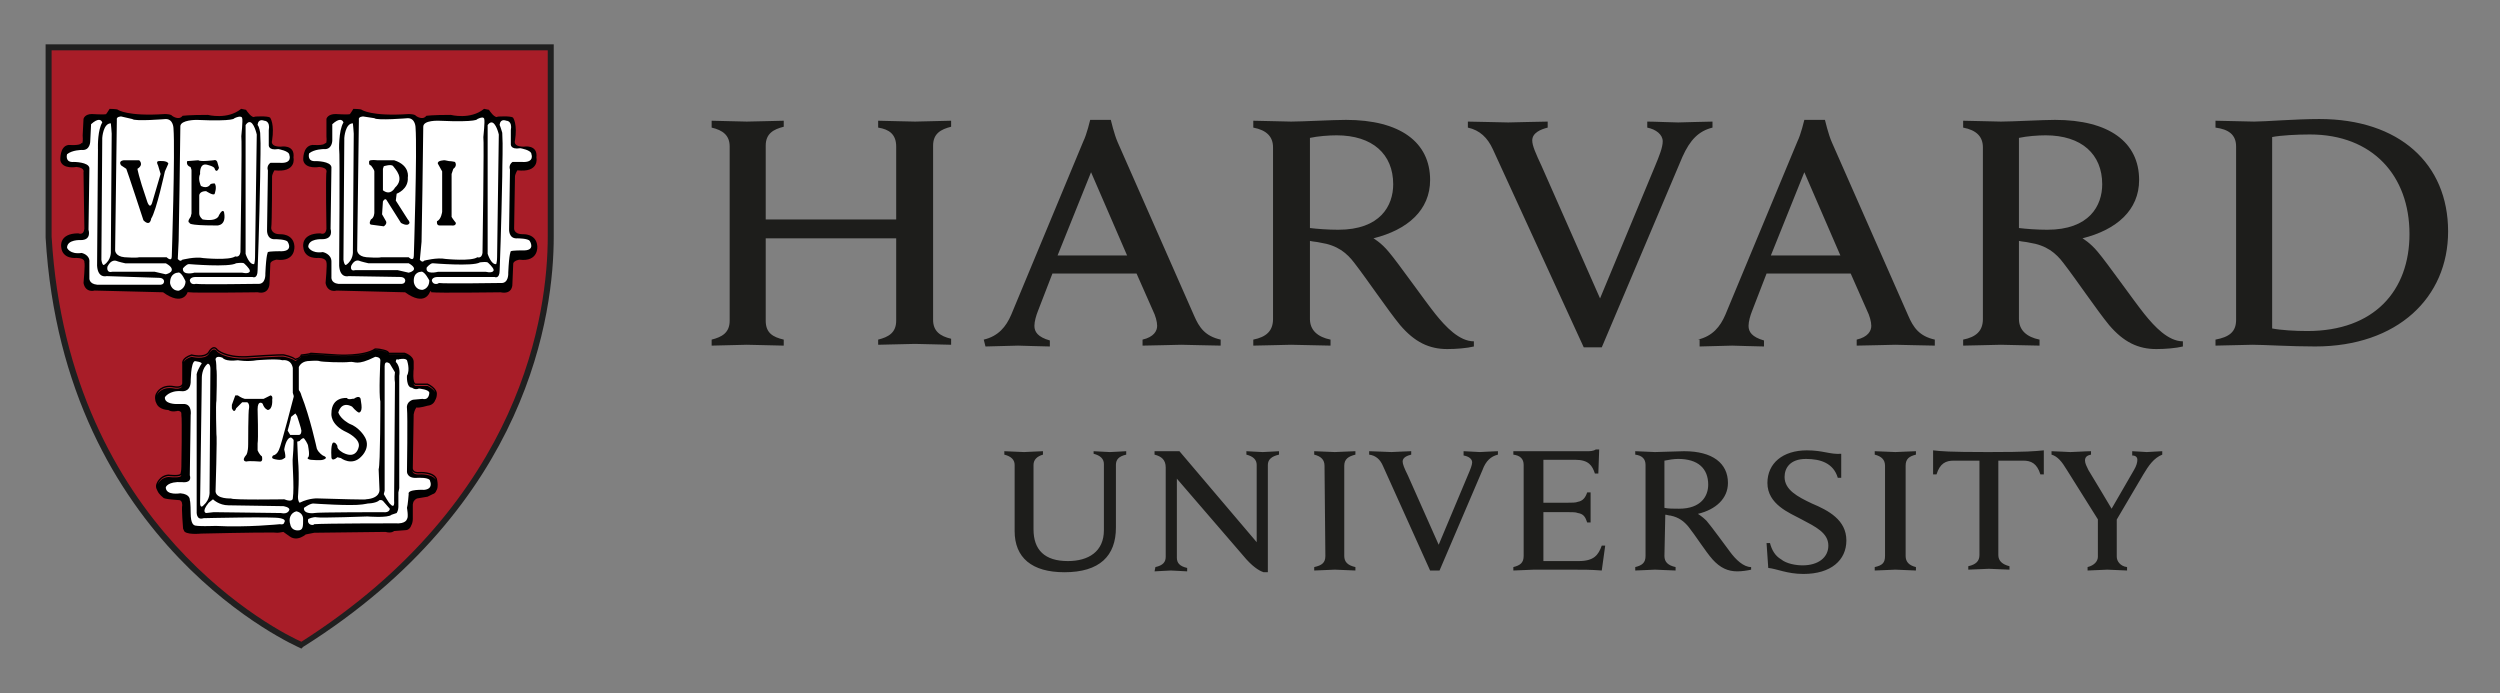
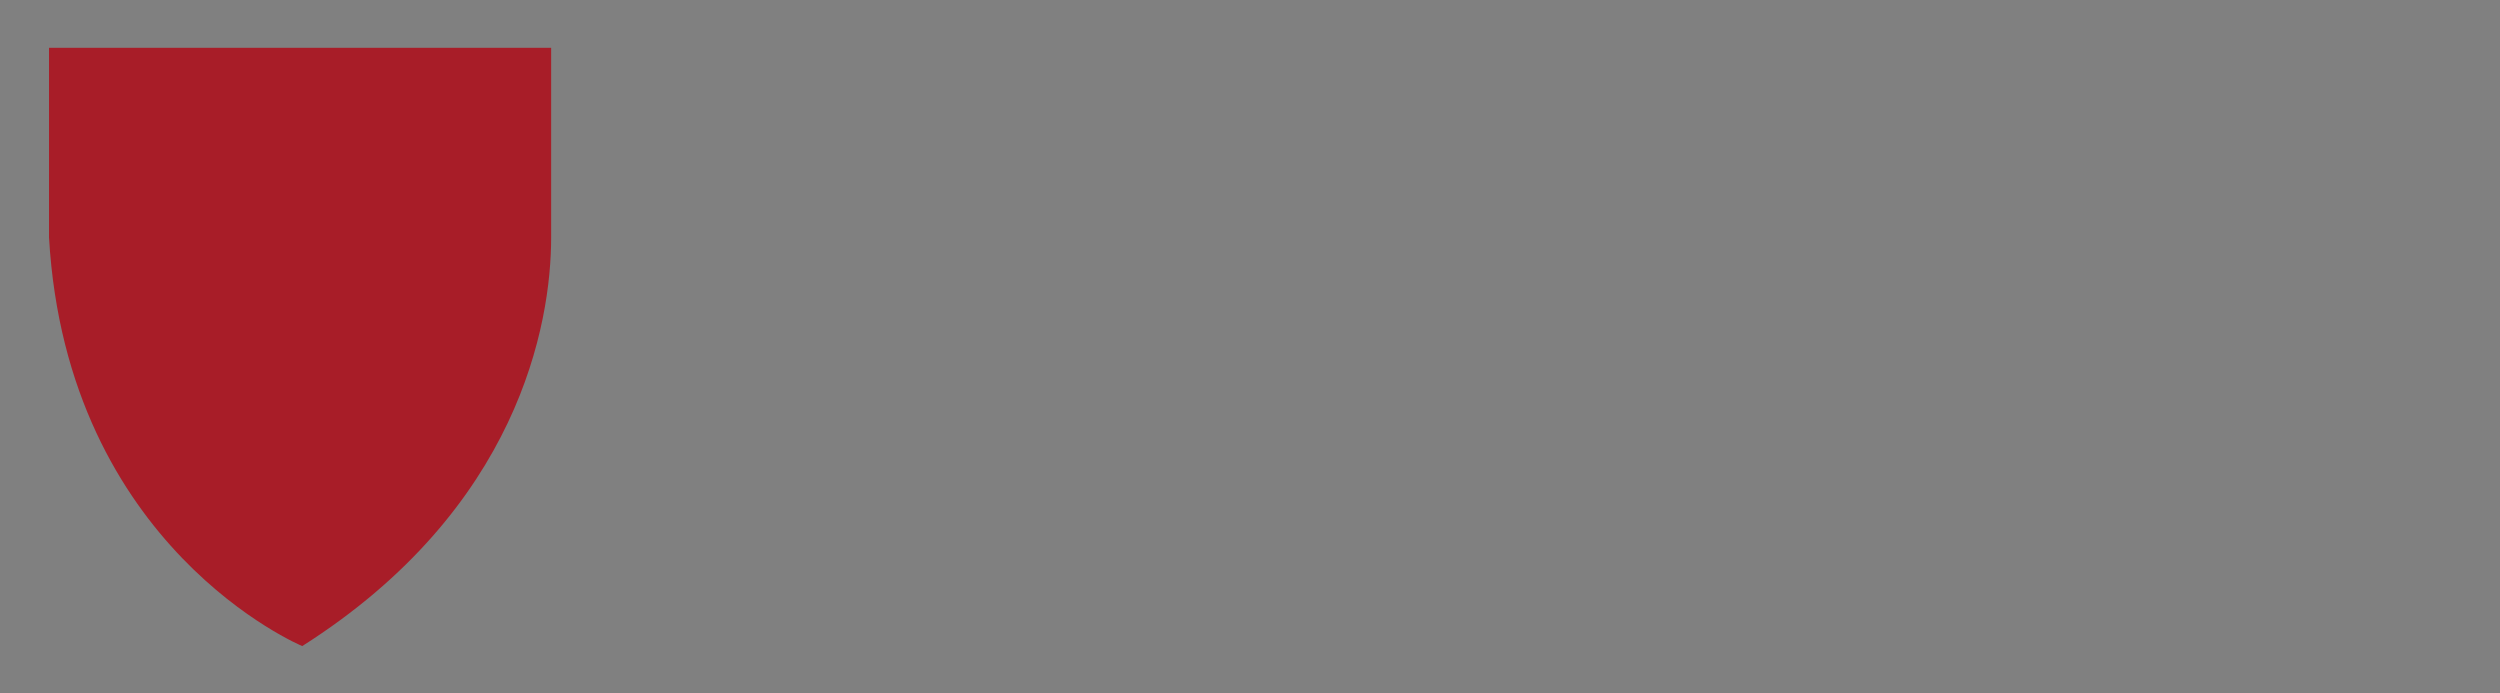
<svg xmlns="http://www.w3.org/2000/svg" width="285" height="79" viewBox="0 0 285 79" fill="none">
  <rect x="0" y="0" width="285" height="79" fill="#808080" stroke="none" />
  <path d="M5.589 5.449H62.832V27.075C62.832 36.958 59.114 57.996 34.455 73.653C34.455 73.653 7.643 62.498 5.588 27.075L5.589 5.449Z" fill="#A81D28" />
-   <path d="M24.413 39.568C24.269 39.562 24.144 39.634 24.044 39.721C23.848 39.891 23.731 40.125 23.725 40.138C23.506 40.443 23.047 40.52 22.63 40.508C22.212 40.496 21.854 40.401 21.854 40.401L21.831 40.395L21.808 40.403C21.208 40.603 20.941 40.858 20.831 41.078C20.776 41.188 20.762 41.287 20.762 41.359C20.762 41.415 20.77 41.44 20.774 41.456V43.698C20.752 43.822 20.695 43.897 20.615 43.95C20.535 44.004 20.427 44.033 20.319 44.044C20.103 44.067 19.893 44.021 19.893 44.021H19.891C19.139 43.871 18.623 44.047 18.301 44.266C17.984 44.481 17.858 44.731 17.854 44.74C17.532 45.175 17.745 45.787 17.745 45.787V45.791C17.765 45.846 17.79 45.899 17.817 45.947C17.818 45.949 17.821 45.959 17.821 45.959C18.115 46.742 19.191 46.741 19.191 46.741C19.583 47.034 20.267 46.838 20.267 46.838C20.468 46.838 20.585 46.922 20.657 47.027C20.693 47.172 20.676 47.316 20.676 47.316L20.674 47.333L20.678 47.348C20.685 47.374 20.698 47.51 20.705 47.696C20.712 47.882 20.714 48.127 20.716 48.411C20.721 48.979 20.719 49.701 20.713 50.41C20.701 51.828 20.676 53.198 20.676 53.198C20.676 53.677 20.583 53.957 20.583 53.957L20.579 53.969V53.982C20.579 54.006 20.571 54.018 20.544 54.039C20.518 54.06 20.471 54.084 20.409 54.1C20.284 54.134 20.105 54.146 19.925 54.146C19.566 54.146 19.201 54.099 19.201 54.099L19.191 54.097L19.182 54.099C18.163 54.2 17.847 55.115 17.844 55.125V55.127C17.763 55.317 17.77 55.509 17.825 55.683C17.852 55.77 17.892 55.853 17.938 55.931C18.119 56.376 18.605 56.722 18.605 56.722C18.605 56.918 20.464 57.015 20.464 57.015C20.577 57.043 20.654 57.122 20.711 57.218C20.716 57.235 20.723 57.252 20.728 57.269C20.774 57.441 20.774 57.602 20.774 57.602C20.76 57.654 20.755 57.712 20.751 57.797C20.747 57.892 20.745 58.009 20.747 58.141C20.752 58.404 20.767 58.726 20.785 59.039C20.822 59.664 20.871 60.251 20.871 60.251L20.873 60.254V60.258C20.884 60.321 20.914 60.374 20.952 60.422C20.952 60.423 20.953 60.44 20.953 60.44C21.051 61.027 22.911 60.831 22.911 60.831C22.911 60.831 29.427 60.681 31.188 60.709C31.439 60.713 31.594 60.722 31.618 60.734C31.814 60.734 32.304 60.637 32.304 60.637L32.988 61.126C33.264 61.34 33.549 61.401 33.81 61.384C33.862 61.381 33.915 61.374 33.965 61.365C34.467 61.274 34.848 60.929 34.848 60.929L35.826 60.734C36.022 60.734 43.949 60.637 43.949 60.637C44.634 60.832 44.927 60.537 44.927 60.537L46.198 60.44C46.247 60.44 46.293 60.436 46.336 60.428C46.647 60.371 46.807 60.123 46.89 59.88C46.915 59.832 46.941 59.784 46.959 59.735C47.063 59.449 47.06 59.169 47.06 59.169V57.514C47.077 57.383 47.107 57.281 47.141 57.189C47.319 56.874 47.569 56.82 47.569 56.82L48.742 56.623L49.331 56.331C49.556 56.274 49.675 56.116 49.743 55.926C49.761 55.898 49.779 55.873 49.793 55.843C49.874 55.671 49.898 55.47 49.898 55.28C49.898 54.898 49.797 54.548 49.797 54.548L49.795 54.54L49.793 54.532C49.579 54.104 49.085 53.929 48.658 53.854C48.231 53.778 47.855 53.804 47.855 53.804H47.853C47.382 53.851 47.205 53.716 47.123 53.584C47.042 53.452 47.06 53.309 47.06 53.309V53.303L47.16 47.239C47.198 47.012 47.264 46.831 47.33 46.683C47.406 46.536 47.471 46.448 47.471 46.448C47.765 46.545 48.742 46.251 48.742 46.251C49.304 46.194 49.539 45.85 49.64 45.565C49.649 45.548 49.663 45.532 49.671 45.515C49.8 45.244 49.799 44.995 49.799 44.987C49.851 44.604 49.584 44.287 49.319 44.072C49.053 43.856 48.775 43.732 48.775 43.732L48.759 43.724H47.385C47.347 43.716 47.316 43.696 47.284 43.653C47.251 43.61 47.219 43.545 47.196 43.466C47.149 43.308 47.127 43.095 47.121 42.885C47.109 42.465 47.158 42.054 47.158 42.054L47.16 42.048V41.261C47.16 40.88 46.888 40.613 46.632 40.447C46.377 40.281 46.124 40.206 46.124 40.206L46.112 40.202H44.367C44.328 40.137 44.284 40.073 44.218 40.03C44.132 39.974 44.031 39.932 43.935 39.9C43.744 39.836 43.567 39.812 43.567 39.812C43.248 39.712 42.773 39.713 42.773 39.713H42.749L42.728 39.726C42.118 40.148 41.05 40.325 40.138 40.386C39.226 40.447 38.473 40.399 38.473 40.399L35.404 40.2L35.377 40.225C35.386 40.217 35.367 40.232 35.335 40.242C35.303 40.253 35.258 40.266 35.207 40.277C35.105 40.299 34.975 40.32 34.848 40.338C34.593 40.374 34.349 40.399 34.349 40.399L34.299 40.403L34.282 40.453C34.198 40.706 33.942 40.793 33.942 40.793L33.672 40.885C33.494 40.733 33.215 40.617 32.95 40.537C32.671 40.452 32.439 40.405 32.428 40.403C32.426 40.402 32.424 40.4 32.422 40.399C32.413 40.395 32.404 40.393 32.396 40.391C32.38 40.388 32.364 40.386 32.344 40.383C32.304 40.38 32.253 40.379 32.189 40.378C32.063 40.377 31.89 40.38 31.685 40.388C31.275 40.401 30.74 40.428 30.207 40.458C29.144 40.519 28.094 40.594 28.092 40.594C26.879 40.642 26.059 40.448 25.544 40.244C25.029 40.041 24.826 39.835 24.826 39.835C24.696 39.659 24.554 39.574 24.413 39.568ZM24.407 39.728C24.493 39.732 24.592 39.78 24.705 39.939L24.707 39.943L24.711 39.948C24.711 39.948 24.948 40.181 25.485 40.394C26.022 40.606 26.864 40.804 28.098 40.755H28.103C28.103 40.755 29.154 40.68 30.217 40.619C30.749 40.589 31.284 40.562 31.691 40.548C31.894 40.542 32.067 40.538 32.19 40.539C32.251 40.539 32.298 40.541 32.331 40.544C32.344 40.545 32.353 40.547 32.36 40.548L32.363 40.552L32.386 40.558C32.386 40.558 32.629 40.605 32.906 40.69C33.183 40.774 33.498 40.903 33.619 41.024L33.654 41.059L33.994 40.946C33.994 40.946 34.203 40.824 34.343 40.611C34.234 40.876 33.967 40.967 33.967 40.967L33.675 41.164C33.381 40.87 32.402 40.675 32.402 40.675C32.304 40.577 28.096 40.87 28.096 40.87C25.649 40.967 24.768 40.088 24.768 40.088C24.279 39.403 23.79 40.38 23.79 40.38C23.301 41.065 21.833 40.675 21.833 40.675C21.291 40.855 21.049 41.076 20.936 41.263C20.944 41.229 20.956 41.192 20.977 41.151C21.061 40.981 21.29 40.752 21.85 40.562C21.881 40.57 22.209 40.657 22.628 40.669C23.067 40.681 23.586 40.611 23.857 40.231L23.861 40.227L23.864 40.222C23.864 40.222 23.983 39.985 24.149 39.841C24.232 39.769 24.321 39.725 24.407 39.728ZM42.797 39.876C42.831 39.876 43.275 39.882 43.532 39.967L43.54 39.969L43.546 39.971C43.546 39.971 43.713 39.995 43.888 40.053C43.976 40.083 44.065 40.119 44.134 40.164C44.146 40.171 44.151 40.18 44.161 40.187C43.926 40.042 43.557 39.988 43.557 39.988C43.264 39.89 42.774 39.891 42.774 39.891C41.502 40.772 38.468 40.577 38.468 40.577L35.435 40.38C35.338 40.477 34.392 40.573 34.37 40.575C34.374 40.568 34.38 40.563 34.384 40.556C34.398 40.555 34.622 40.533 34.873 40.497C35.002 40.478 35.135 40.457 35.244 40.434C35.298 40.422 35.346 40.409 35.387 40.395C35.41 40.388 35.427 40.375 35.446 40.365L38.464 40.558C38.464 40.558 39.228 40.608 40.152 40.547C41.064 40.486 42.132 40.322 42.797 39.876ZM44.329 40.363H46.088C46.093 40.365 46.233 40.419 46.395 40.502C46.231 40.421 46.101 40.38 46.101 40.38H44.339C44.337 40.374 44.332 40.369 44.329 40.363ZM46.428 40.52C46.47 40.542 46.504 40.554 46.548 40.583C46.56 40.591 46.571 40.601 46.583 40.609C46.53 40.575 46.478 40.546 46.428 40.52ZM47.125 43.694C47.136 43.713 47.145 43.733 47.158 43.75C47.208 43.816 47.276 43.867 47.359 43.883L47.366 43.885H48.723C48.735 43.89 48.978 44.003 49.22 44.199C49.389 44.336 49.539 44.508 49.606 44.697C49.431 44.416 49.108 44.2 48.91 44.088C48.811 44.031 48.742 44.002 48.742 44.002H47.374C47.254 43.978 47.176 43.858 47.125 43.694ZM20.807 43.992C20.561 44.458 19.876 44.294 19.876 44.294C18.408 44.001 17.919 44.98 17.919 44.98C17.906 44.998 17.898 45.017 17.887 45.036C17.909 44.964 17.939 44.894 17.986 44.831L17.994 44.82C17.994 44.82 18.105 44.594 18.395 44.397C18.684 44.2 19.147 44.035 19.861 44.177C19.861 44.177 20.09 44.228 20.339 44.202C20.463 44.189 20.596 44.158 20.707 44.084C20.744 44.059 20.776 44.027 20.807 43.992ZM47 53.68C47.118 53.86 47.376 54.013 47.869 53.965C47.869 53.965 48.229 53.941 48.634 54.012C49.038 54.084 49.471 54.25 49.649 54.603C49.649 54.605 49.66 54.654 49.664 54.67C49.205 53.992 47.864 54.079 47.864 54.079C47.224 54.143 47.047 53.875 47 53.68ZM20.669 54.141C20.668 54.145 20.66 54.177 20.66 54.177C20.66 54.226 20.637 54.267 20.597 54.299C20.556 54.331 20.499 54.355 20.43 54.374C20.017 54.484 19.192 54.374 19.192 54.374C18.483 54.444 18.136 54.922 17.997 55.182C17.997 55.182 18.27 54.354 19.2 54.259C19.216 54.261 19.562 54.307 19.928 54.307C20.115 54.307 20.301 54.295 20.451 54.255C20.527 54.235 20.594 54.208 20.648 54.165C20.657 54.158 20.662 54.148 20.669 54.141ZM27.486 12.406L27.458 12.431C25.931 13.672 23.712 13.1 23.712 13.1L23.702 13.098H23.693C21.538 13.098 20.843 13.196 20.843 13.196L20.813 13.201L20.794 13.224C20.571 13.492 20.298 13.488 20.058 13.419C19.823 13.352 19.646 13.221 19.637 13.215C19.593 13.15 19.523 13.114 19.446 13.087C19.359 13.056 19.26 13.038 19.165 13.026C18.975 13 18.8 12.999 18.8 12.999H18.796L18.794 13.001C16.647 13.147 15.308 13.024 14.509 12.867C14.11 12.788 13.847 12.7 13.684 12.634C13.521 12.567 13.464 12.525 13.464 12.525L13.474 12.535C13.443 12.504 13.413 12.492 13.376 12.481C13.34 12.47 13.298 12.462 13.252 12.454C13.16 12.44 13.052 12.432 12.946 12.426C12.735 12.413 12.537 12.412 12.537 12.412H12.488L12.465 12.456C12.38 12.626 12.116 12.983 12.096 13.01C12.084 13.014 12.057 13.022 12.01 13.028C11.955 13.034 11.883 13.039 11.801 13.041C11.639 13.046 11.438 13.043 11.243 13.037C10.854 13.025 10.489 13.001 10.489 13.001L10.485 12.999H10.483C10.075 12.999 9.829 13.131 9.691 13.269C9.554 13.406 9.523 13.553 9.523 13.553L9.521 13.559L9.424 15.43V15.436C9.472 16.017 9.414 16.252 9.374 16.315C9.354 16.347 9.354 16.34 9.353 16.34L9.286 16.296L9.24 16.363C9.215 16.401 9.117 16.453 8.979 16.483C8.84 16.514 8.667 16.529 8.499 16.535C8.162 16.547 7.847 16.524 7.847 16.524L7.84 16.522L7.832 16.524C7.566 16.55 7.367 16.68 7.228 16.854C7.089 17.028 7.005 17.243 6.955 17.453C6.853 17.871 6.88 18.272 6.88 18.272V18.282C6.933 18.548 7.085 18.734 7.274 18.853C7.463 18.973 7.689 19.031 7.905 19.056C8.324 19.105 8.692 19.035 8.713 19.031H8.715C9.236 19.079 9.425 19.24 9.495 19.369C9.564 19.499 9.525 19.612 9.525 19.612L9.521 19.624V19.637C9.521 19.839 9.547 21.448 9.571 23.014C9.595 24.574 9.619 26.074 9.619 26.085C9.596 26.295 9.539 26.426 9.474 26.508C9.408 26.589 9.333 26.624 9.256 26.64C9.102 26.67 8.948 26.609 8.948 26.609L8.933 26.601H8.917C7.823 26.601 7.32 26.983 7.109 27.377C6.9 27.769 6.979 28.157 6.98 28.161C7.033 28.871 7.481 29.199 7.903 29.326C8.326 29.455 8.73 29.403 8.73 29.403L8.721 29.405C9.244 29.405 9.459 29.543 9.55 29.665C9.641 29.786 9.621 29.898 9.621 29.898L9.617 29.923L9.628 29.948C9.625 29.941 9.64 29.998 9.644 30.072C9.647 30.146 9.65 30.245 9.647 30.359C9.643 30.586 9.628 30.873 9.609 31.154C9.573 31.715 9.523 32.252 9.523 32.252V32.262L9.525 32.274C9.627 32.836 9.953 33.067 10.246 33.134C10.517 33.195 10.741 33.132 10.775 33.122H10.779L18.59 33.319C19.705 34.132 20.425 34.155 20.857 33.933C21.269 33.72 21.378 33.34 21.392 33.296L21.527 33.317C21.615 33.332 21.785 33.339 22.036 33.346C22.286 33.353 22.61 33.357 22.984 33.359C23.73 33.364 24.672 33.361 25.602 33.356C26.532 33.35 27.45 33.34 28.148 33.333C28.842 33.325 29.317 33.319 29.363 33.319H29.369C29.69 33.391 29.94 33.374 30.133 33.3C30.33 33.225 30.463 33.09 30.55 32.95C30.722 32.672 30.722 32.365 30.722 32.362V32.358L30.82 30.026C30.859 29.873 31.026 29.761 31.198 29.692C31.365 29.625 31.515 29.604 31.527 29.602C32.613 29.746 33.145 29.363 33.379 28.935C33.612 28.507 33.56 28.05 33.56 28.046V28.044C33.508 27.332 33.086 26.981 32.689 26.827C32.29 26.673 31.909 26.701 31.909 26.701L31.915 26.699C31.396 26.699 31.158 26.519 31.037 26.344C30.918 26.169 30.917 26.001 30.917 26V25.998C30.944 25.828 30.961 25.406 30.974 24.834C30.988 24.255 30.997 23.54 31.003 22.842C31.015 21.448 31.016 20.127 31.016 20.127C31.016 20.006 31.084 19.813 31.156 19.658C31.218 19.523 31.265 19.444 31.28 19.419C31.883 19.481 32.343 19.445 32.666 19.33C33.002 19.209 33.21 19.013 33.329 18.808C33.564 18.402 33.459 17.975 33.457 17.965C33.502 17.598 33.446 17.319 33.317 17.126C33.185 16.928 32.989 16.818 32.794 16.759C32.414 16.645 32.036 16.715 32.012 16.719C31.343 16.719 31.113 16.533 31.032 16.371C30.951 16.208 31.011 16.044 31.011 16.044L31.013 16.036L31.015 16.028C31.163 15.09 31.114 14.443 31.026 14.029C30.938 13.615 30.804 13.425 30.804 13.425L30.797 13.414L30.783 13.404C30.683 13.337 30.539 13.312 30.365 13.293C30.19 13.274 29.988 13.268 29.797 13.268C29.415 13.268 29.071 13.293 29.071 13.293L29.046 13.295L29.029 13.308C28.959 13.361 28.883 13.355 28.779 13.302C28.674 13.25 28.556 13.149 28.45 13.037C28.237 12.812 28.068 12.547 28.068 12.547L28.049 12.519L27.486 12.406ZM55.179 12.406L55.151 12.431C53.624 13.672 51.405 13.1 51.405 13.1L51.395 13.098H51.384C49.326 13.098 48.633 13.196 48.633 13.196L48.603 13.201L48.584 13.224C48.361 13.492 48.088 13.488 47.848 13.419C47.617 13.353 47.443 13.227 47.429 13.217C47.386 13.151 47.314 13.114 47.236 13.087C47.15 13.056 47.05 13.038 46.956 13.026C46.766 13 46.59 12.999 46.59 12.999H46.587L46.585 13.001C44.437 13.147 43.098 13.024 42.3 12.867C41.901 12.788 41.637 12.7 41.474 12.634C41.312 12.567 41.255 12.525 41.255 12.525L41.264 12.535C41.233 12.504 41.201 12.492 41.165 12.481C41.128 12.47 41.088 12.462 41.042 12.454C40.951 12.44 40.84 12.432 40.735 12.426C40.524 12.413 40.328 12.412 40.328 12.412H40.278L40.255 12.456C40.17 12.627 39.903 12.987 39.884 13.012C39.871 13.016 39.845 13.022 39.798 13.028C39.743 13.034 39.673 13.039 39.592 13.041C39.429 13.046 39.229 13.043 39.034 13.037C38.644 13.025 38.277 13.001 38.277 13.001L38.275 12.999H38.273C37.818 12.999 37.55 13.128 37.4 13.265C37.249 13.402 37.214 13.553 37.214 13.553V15.533C37.263 16.065 37.202 16.276 37.166 16.325C37.149 16.349 37.151 16.34 37.147 16.34C37.144 16.34 37.142 16.34 37.142 16.34L37.077 16.296L37.031 16.363C37.005 16.401 36.908 16.453 36.769 16.483C36.63 16.514 36.456 16.529 36.287 16.535C35.95 16.547 35.636 16.523 35.636 16.523L35.63 16.522L35.622 16.523C35.334 16.55 35.117 16.677 34.963 16.85C34.809 17.024 34.716 17.241 34.659 17.45C34.545 17.87 34.571 18.272 34.571 18.272V18.276L34.573 18.282C34.626 18.547 34.778 18.734 34.967 18.853C35.156 18.973 35.38 19.03 35.596 19.056C36.014 19.105 36.385 19.035 36.406 19.031H36.408C36.929 19.079 37.116 19.24 37.186 19.369C37.255 19.499 37.218 19.612 37.218 19.612L37.216 19.614V19.618C37.198 19.692 37.192 19.818 37.186 20.023C37.179 20.227 37.175 20.498 37.172 20.81C37.168 21.435 37.17 22.231 37.176 23.014C37.188 24.574 37.214 26.074 37.214 26.085C37.191 26.294 37.133 26.426 37.067 26.508C37.001 26.589 36.926 26.624 36.849 26.639C36.695 26.67 36.543 26.609 36.543 26.609L36.528 26.601H36.511C35.416 26.601 34.913 26.983 34.703 27.377C34.494 27.769 34.572 28.157 34.573 28.16C34.627 28.871 35.074 29.198 35.496 29.326C35.919 29.454 36.325 29.403 36.325 29.403L36.316 29.405C36.789 29.405 37.004 29.542 37.109 29.668C37.215 29.795 37.214 29.911 37.214 29.911V29.93L37.222 29.947C37.218 29.941 37.233 29.997 37.237 30.072C37.241 30.146 37.241 30.245 37.239 30.358C37.234 30.585 37.219 30.873 37.201 31.153C37.164 31.715 37.117 32.252 37.117 32.252L37.115 32.262L37.117 32.273C37.219 32.836 37.546 33.067 37.839 33.133C38.11 33.195 38.334 33.134 38.368 33.124H38.372L46.183 33.321C47.298 34.133 48.017 34.156 48.448 33.934C48.864 33.72 48.998 33.313 49.01 33.275L49.012 33.273C49.047 33.205 49.122 33.173 49.159 33.173C49.178 33.173 49.176 33.177 49.172 33.172C49.169 33.166 49.176 33.17 49.159 33.204L49.111 33.301L49.218 33.319C49.306 33.333 49.476 33.341 49.727 33.347C49.977 33.354 50.301 33.358 50.675 33.361C51.421 33.366 52.363 33.363 53.293 33.357C54.222 33.351 55.139 33.342 55.837 33.334C56.534 33.326 57.017 33.321 57.06 33.321C57.404 33.392 57.666 33.374 57.864 33.3C58.066 33.224 58.198 33.09 58.279 32.948C58.441 32.665 58.411 32.35 58.411 32.35L58.413 32.361L58.51 30.026C58.55 29.873 58.715 29.76 58.887 29.691C59.055 29.624 59.209 29.605 59.217 29.604C60.304 29.747 60.836 29.362 61.069 28.935C61.303 28.507 61.249 28.052 61.249 28.048V28.044C61.197 27.332 60.777 26.981 60.379 26.827C59.981 26.672 59.598 26.7 59.598 26.7L59.605 26.699C59.036 26.699 58.803 26.516 58.696 26.345C58.589 26.174 58.61 26.007 58.61 26.007V25.997C58.61 25.419 58.707 20.128 58.707 20.128V20.126C58.707 20.006 58.775 19.812 58.847 19.658C58.909 19.522 58.958 19.444 58.973 19.419C59.575 19.48 60.036 19.444 60.358 19.329C60.695 19.209 60.903 19.012 61.022 18.807C61.257 18.402 61.152 17.974 61.15 17.964C61.194 17.597 61.137 17.319 61.008 17.125C60.876 16.927 60.68 16.817 60.484 16.758C60.104 16.644 59.724 16.714 59.703 16.718C59.033 16.718 58.805 16.532 58.724 16.37C58.643 16.208 58.703 16.044 58.703 16.044L58.707 16.028C58.855 15.09 58.806 14.443 58.718 14.029C58.631 13.614 58.497 13.425 58.497 13.425L58.487 13.413L58.476 13.404C58.376 13.337 58.232 13.312 58.057 13.293C57.883 13.274 57.681 13.268 57.49 13.268C57.107 13.268 56.761 13.293 56.761 13.293L56.739 13.295L56.719 13.308C56.649 13.361 56.575 13.355 56.471 13.302C56.366 13.25 56.247 13.149 56.14 13.037C55.927 12.812 55.76 12.547 55.76 12.547L55.741 12.519L55.179 12.406Z" fill="black" />
-   <path d="M34.359 73.943L34.164 73.845C33.968 73.747 7.254 62.201 5.199 27.072V5.055H63.127V26.974C63.127 35.585 60.387 57.503 34.554 73.747L34.359 73.943ZM5.884 5.738V26.972C7.841 60.241 32.109 72.18 34.359 73.158C59.703 57.013 62.443 35.485 62.443 26.972V5.738H5.884Z" fill="#202020" />
-   <path d="M115.669 53.003C115.669 52.416 115.277 52.024 114.494 51.829V51.437C114.886 51.437 116.354 51.535 116.745 51.535C117.039 51.535 118.506 51.437 118.898 51.437V51.829C118.213 52.024 117.821 52.416 117.821 53.003V60.342C117.821 62.69 119.093 63.962 121.735 63.962C124.084 63.962 125.845 62.886 125.845 60.44V52.905C125.845 52.318 125.454 51.926 124.671 51.731V51.437C124.965 51.437 126.139 51.535 126.53 51.535C126.922 51.535 128.096 51.437 128.389 51.437V51.829C127.509 52.024 127.215 52.416 127.215 53.003V60.146C127.215 63.375 125.356 65.235 121.344 65.235C117.626 65.235 115.668 63.571 115.668 60.538L115.669 53.003ZM131.716 64.647C132.597 64.451 132.891 64.06 132.891 63.473V53.296C132.891 52.416 132.401 52.024 131.618 51.829V51.437H134.456L143.263 61.809V53.002C143.263 52.415 142.872 52.024 142.089 51.828V51.437C142.382 51.437 143.557 51.535 143.948 51.535C144.339 51.535 145.514 51.437 145.807 51.437V51.828C144.927 52.024 144.535 52.415 144.535 53.002V65.234H144.046C143.752 65.136 143.067 64.842 142.089 63.766L134.163 54.568V63.57C134.163 64.157 134.456 64.549 135.337 64.745V65.136C135.043 65.136 133.869 65.038 133.478 65.038C133.086 65.038 131.912 65.136 131.618 65.136L131.716 64.647ZM201.387 61.907H201.778C201.974 62.69 202.365 63.375 203.05 63.766C203.637 64.256 204.714 64.451 205.497 64.451C207.258 64.451 208.432 63.571 208.432 62.201C208.432 60.733 206.964 60.048 205.301 59.167C204.029 58.482 201.485 57.504 201.485 55.057C201.485 52.807 203.246 51.339 205.986 51.339C207.845 51.339 208.628 51.828 209.9 51.731V54.471H209.509C209.019 52.807 207.552 52.318 205.888 52.318C204.029 52.318 203.442 53.394 203.442 54.373C203.442 55.84 204.91 56.623 206.573 57.406C208.432 58.189 210.487 59.265 210.487 61.614C210.487 63.864 208.726 65.43 205.594 65.43C203.735 65.43 202.561 64.843 201.582 64.745L201.387 61.907ZM239.256 59.363L235.635 53.59C235.048 52.611 234.559 52.024 233.874 51.828V51.437C234.363 51.437 235.733 51.535 236.027 51.535C236.418 51.535 237.788 51.437 238.375 51.437V51.828C237.886 51.926 237.69 52.122 237.69 52.513C237.69 52.807 237.886 53.198 238.081 53.59C238.277 53.883 240.723 57.993 240.723 57.993L243.268 53.59C243.561 53.1 243.659 52.709 243.659 52.415C243.659 52.122 243.463 51.926 243.072 51.926V51.437C243.463 51.437 244.442 51.535 244.735 51.535C245.029 51.535 246.105 51.437 246.497 51.437V51.828C245.518 52.22 244.931 53.1 244.344 54.079L241.115 59.559M241.311 58.874V63.473C241.311 63.962 241.702 64.549 242.485 64.647V65.038C242.093 65.038 240.626 64.941 240.234 64.941C239.843 64.941 238.473 65.038 237.984 65.038V64.647C238.766 64.451 239.158 63.962 239.158 63.473V59.069M172.522 51.437H180.938C181.231 51.437 181.623 51.437 181.916 51.241H182.308L182.21 53.981H181.818C181.525 53.1 181.133 52.415 179.568 52.415H175.947V57.308H178.785C179.176 57.308 179.666 57.308 179.861 57.21C180.448 57.112 180.742 56.721 180.938 56.134H181.329V59.559H180.938C180.742 58.971 180.546 58.58 179.861 58.482C179.666 58.384 179.176 58.384 178.785 58.384H175.947V63.962H179.959C181.72 63.962 182.21 63.277 182.601 62.201H182.993L182.601 65.038C181.329 64.941 180.546 64.941 179.079 64.941H174.871C174.479 64.941 173.012 65.038 172.522 65.038V64.647C173.305 64.451 173.697 64.158 173.697 63.375V53.003C173.697 52.318 173.305 51.927 172.522 51.829L172.522 51.437ZM150.995 53.1C150.995 52.415 150.603 52.024 149.82 51.828V51.437C150.31 51.437 151.68 51.535 152.169 51.535C152.56 51.535 154.028 51.437 154.517 51.437V51.828C153.734 52.024 153.245 52.318 153.245 53.1V63.375C153.245 64.059 153.637 64.451 154.517 64.647V65.038C154.028 65.038 152.658 64.94 152.169 64.94C151.777 64.94 150.31 65.038 149.82 65.038V64.647C150.701 64.451 151.092 64.157 151.092 63.375L150.995 53.1ZM214.893 53.1C214.893 52.415 214.502 52.024 213.719 51.828V51.437C214.208 51.437 215.676 51.535 216.067 51.535C216.459 51.535 217.927 51.437 218.416 51.437V51.828C217.633 52.024 217.242 52.318 217.242 53.1V63.375C217.242 64.059 217.633 64.451 218.416 64.647V65.038C217.927 65.038 216.557 64.94 216.067 64.94C215.676 64.94 214.208 65.038 213.719 65.038V64.647C214.6 64.451 214.893 64.157 214.893 63.375V53.1ZM226.635 51.535C222.036 51.535 221.253 51.437 220.373 51.339V54.079H220.764C221.155 52.807 221.84 52.513 222.721 52.513H225.657V63.277C225.657 63.962 225.265 64.353 224.384 64.549V64.94C224.874 64.94 226.342 64.842 226.733 64.842C227.124 64.842 228.592 64.94 229.081 64.94V64.549C228.299 64.353 227.809 63.962 227.809 63.277V52.513H230.647C231.528 52.513 232.213 52.807 232.604 54.079H232.995V51.339C231.919 51.437 231.234 51.535 226.635 51.535ZM189.745 63.375C189.745 64.06 190.136 64.451 191.017 64.647V65.038C190.528 65.038 189.06 64.94 188.669 64.94C188.277 64.94 186.907 65.038 186.418 65.038V64.647C187.201 64.451 187.592 64.157 187.592 63.375V53.002C187.592 52.318 187.201 51.926 186.418 51.828V51.437C186.907 51.437 188.277 51.535 188.669 51.535C189.354 51.535 191.213 51.437 191.996 51.437C195.225 51.437 196.986 52.807 196.986 55.057C196.986 56.819 195.616 58.091 193.561 58.58C193.561 58.58 194.051 58.874 194.54 59.363C195.127 60.048 196.693 62.201 197.28 62.983C197.867 63.766 198.748 64.647 199.628 64.647V64.941C199.237 65.038 198.552 65.136 198.063 65.136C196.986 65.136 196.106 64.745 195.225 63.766C194.442 62.886 193.268 61.026 192.485 60.048C191.996 59.461 191.409 58.971 190.43 58.776C190.234 58.776 190.039 58.678 189.843 58.678L189.745 63.375ZM189.745 57.895C190.136 57.993 190.821 57.993 191.409 57.993C193.953 57.993 194.735 56.525 194.735 55.253C194.735 53.394 193.561 52.317 191.311 52.317C190.821 52.317 190.234 52.415 189.745 52.513V57.895ZM157.65 53.1C157.356 52.415 156.867 51.926 156.084 51.828V51.436C156.573 51.436 158.237 51.534 158.628 51.534C158.922 51.534 160.39 51.436 160.879 51.436V51.828C160.487 51.926 159.9 52.121 159.9 52.611C159.9 52.904 160.096 53.394 160.487 54.176L164.01 62.102L167.337 54.176C167.631 53.491 167.826 53.002 167.826 52.709C167.826 52.317 167.435 52.023 166.848 51.926V51.436C167.239 51.436 168.316 51.534 168.707 51.534C169.001 51.534 170.273 51.436 170.762 51.436V51.828C169.979 52.023 169.392 52.513 169.001 53.589L164.108 65.038H163.031L157.65 53.1ZM170.175 16.992C169.587 15.72 168.707 14.84 167.337 14.546V13.861C168.218 13.861 171.251 13.959 171.936 13.959C172.523 13.959 175.459 13.861 176.437 13.861V14.546C175.654 14.742 174.676 15.133 174.676 16.014C174.676 16.601 175.067 17.482 175.752 18.95L182.406 34.019L188.669 18.95C189.158 17.775 189.55 16.797 189.55 16.112C189.55 15.329 188.767 14.742 187.788 14.546V13.861C188.669 13.861 190.626 13.959 191.311 13.959C191.898 13.959 194.247 13.861 195.225 13.861V14.546C193.659 14.938 192.681 15.916 191.8 17.873L182.602 39.596H180.547L170.175 16.992ZM81.127 38.716C82.301 38.422 83.182 37.933 83.182 36.563V16.699C83.182 15.427 82.399 14.84 81.127 14.546V13.763C81.714 13.763 84.454 13.861 85.139 13.861C85.922 13.861 88.759 13.763 89.347 13.763V14.448C88.172 14.742 87.292 15.231 87.292 16.601V25.017H102.165V16.699C102.165 15.329 101.382 14.742 100.11 14.546V13.763C100.697 13.763 103.535 13.861 104.318 13.861C105.003 13.861 107.743 13.763 108.428 13.763V14.448C107.253 14.742 106.373 15.231 106.373 16.601V36.465C106.373 37.737 107.156 38.324 108.428 38.618V39.303C107.84 39.303 105.003 39.205 104.318 39.205C103.535 39.205 100.795 39.303 100.11 39.303V38.716C101.284 38.422 102.165 37.933 102.165 36.563V27.169H87.292V36.563C87.292 37.933 88.075 38.422 89.347 38.716V39.401C88.759 39.401 85.824 39.303 85.139 39.303C84.454 39.303 81.812 39.401 81.127 39.401V38.716ZM252.566 38.716C254.132 38.422 254.915 37.835 254.915 36.465V16.699C254.915 15.329 254.034 14.742 252.566 14.546V13.763C253.447 13.763 256.187 13.861 256.97 13.861C258.242 13.861 261.667 13.568 264.407 13.568C273.507 13.568 279.084 18.656 279.084 26.386C279.084 33.921 273.311 39.498 263.917 39.498C261.177 39.498 258.046 39.303 256.774 39.303C255.991 39.303 253.447 39.4 252.566 39.4V38.716ZM259.025 37.444C260.003 37.639 261.667 37.737 263.037 37.737C270.669 37.737 274.681 33.138 274.681 26.68C274.681 20.026 270.473 15.329 263.33 15.329C261.862 15.329 260.003 15.427 259.025 15.623V37.444ZM149.333 36.367C149.333 37.639 150.214 38.422 151.681 38.716V39.401C150.801 39.401 148.061 39.303 147.18 39.303C146.495 39.303 143.755 39.401 142.875 39.401V38.716C144.343 38.422 145.125 37.737 145.125 36.367V16.797C145.125 15.623 144.44 14.84 142.875 14.546V13.763C143.755 13.763 146.397 13.861 147.18 13.861C148.452 13.861 151.975 13.666 153.443 13.666C159.608 13.666 163.033 16.21 163.033 20.515C163.033 23.94 160.489 26.191 156.574 27.169C156.574 27.169 157.455 27.659 158.336 28.735C159.412 30.007 162.445 34.313 163.62 35.781C164.794 37.248 166.36 38.912 168.023 38.912V39.499C167.24 39.695 165.968 39.793 164.99 39.793C162.935 39.793 161.271 39.01 159.608 37.053C158.238 35.389 155.791 31.769 154.421 30.007C153.541 28.833 152.464 27.952 150.507 27.659C150.116 27.561 149.725 27.561 149.333 27.463L149.333 36.367ZM149.333 25.995C150.116 26.093 151.388 26.191 152.562 26.191C157.357 26.191 158.825 23.451 158.825 21.005C158.825 17.58 156.476 15.427 152.366 15.427C151.486 15.427 150.214 15.525 149.333 15.72V25.995ZM230.16 36.367C230.16 37.639 231.041 38.422 232.508 38.716V39.401C231.628 39.401 228.888 39.303 228.105 39.303C227.42 39.303 224.68 39.401 223.799 39.401V38.716C225.267 38.422 226.05 37.737 226.05 36.367V16.797C226.05 15.623 225.365 14.84 223.799 14.546V13.763C224.68 13.763 227.322 13.861 228.105 13.861C229.377 13.861 232.9 13.666 234.27 13.666C240.435 13.666 243.86 16.21 243.86 20.515C243.86 23.94 241.315 26.191 237.401 27.169C237.401 27.169 238.282 27.659 239.163 28.735C240.239 30.007 243.272 34.313 244.447 35.781C245.621 37.248 247.187 38.912 248.85 38.912V39.499C248.067 39.695 246.795 39.793 245.817 39.793C243.762 39.793 242.098 39.01 240.435 37.053C239.065 35.389 236.618 31.769 235.248 30.007C234.368 28.833 233.291 27.952 231.334 27.659C230.943 27.561 230.551 27.561 230.16 27.463L230.16 36.367ZM230.16 25.995C230.943 26.093 232.215 26.191 233.389 26.191C238.184 26.191 239.652 23.451 239.652 21.005C239.652 17.58 237.303 15.427 233.193 15.427C232.313 15.427 231.041 15.525 230.16 15.72V25.995ZM112.148 38.716C113.812 38.324 114.692 37.248 115.28 35.878L123.499 16.112C123.891 15.329 124.282 13.666 124.282 13.666H126.631C126.631 13.666 127.022 15.329 127.413 16.21L136.122 35.976C136.71 37.346 137.395 38.324 139.156 38.716V39.401C138.177 39.401 135.34 39.303 134.655 39.303C133.97 39.303 131.23 39.401 130.251 39.401V38.716C131.523 38.422 131.915 37.737 131.915 37.15C131.915 36.661 131.719 35.976 131.426 35.389L129.566 31.181H119.977L118.313 35.487C118.117 35.976 117.922 36.661 117.922 37.15C117.922 37.835 118.313 38.422 119.683 38.814V39.499C118.802 39.499 116.552 39.401 116.063 39.401L112.344 39.499L112.148 38.716ZM128.49 29.126L124.38 19.634L120.563 29.126H128.49ZM193.56 38.716C195.224 38.324 196.105 37.248 196.692 35.878L204.911 16.112C205.303 15.329 205.694 13.666 205.694 13.666H208.043C208.043 13.666 208.434 15.329 208.826 16.21L217.535 35.976C218.122 37.346 218.807 38.324 220.568 38.716V39.401C219.589 39.401 216.752 39.303 216.067 39.303C215.382 39.303 212.642 39.401 211.663 39.401V38.716C212.936 38.422 213.327 37.737 213.327 37.15C213.327 36.661 213.131 35.976 212.838 35.389L210.978 31.181H201.389L199.725 35.487C199.53 35.976 199.334 36.661 199.334 37.15C199.334 37.835 199.725 38.422 201.095 38.814V39.499C200.214 39.499 197.964 39.401 197.475 39.401L193.756 39.499V38.716H193.56ZM209.804 29.126L205.694 19.634L201.878 29.126H209.804Z" fill="#1D1D1B" />
-   <path d="M13.809 13.277C13.809 13.277 13.222 13.278 13.32 13.669L13.125 28.542C13.125 28.542 13.124 29.228 14.201 29.326C14.201 29.326 15.57 29.424 15.864 29.326H18.996C18.996 29.326 19.583 29.911 19.583 29.226C19.583 29.226 19.973 17.192 19.778 14.648C19.778 14.648 19.777 13.57 18.897 13.57C18.897 13.57 15.376 13.864 15.082 13.57L13.809 13.277ZM27.392 13.3C27.263 13.289 27.055 13.326 26.725 13.472C26.725 13.472 26.824 13.865 22.421 13.669C22.323 13.669 20.659 13.668 20.561 14.353C20.561 14.353 20.464 21.399 20.464 21.595L20.365 27.466L20.267 29.52C20.267 29.52 20.561 29.911 20.756 29.618C20.756 29.618 22.224 29.227 23.203 29.423C23.203 29.423 26.14 29.715 26.824 29.226C26.824 29.226 27.313 29.422 27.411 28.737C27.411 28.737 27.607 15.723 27.509 15.527C27.509 15.527 27.704 13.668 27.606 13.472C27.606 13.472 27.607 13.319 27.392 13.3ZM11.26 13.665C11.068 13.671 10.788 13.791 10.384 14.158L10.287 16.115C10.287 16.115 10.287 17.192 9.308 17.094C9.308 17.094 8.231 17.094 7.644 17.583C7.644 17.583 7.351 18.56 8.427 18.462C8.427 18.462 10.092 18.463 10.19 19.148L10.09 26.193C10.09 26.193 10.483 27.369 9.211 27.369C9.211 27.369 7.644 27.269 7.644 28.248C7.644 28.248 7.938 29.032 9.308 28.836C9.308 28.836 10.287 29.032 10.189 29.912V31.672C10.189 31.672 10.09 32.358 11.069 32.456H18.31C18.31 32.456 18.702 32.456 18.702 32.064C18.702 32.064 18.702 31.672 18.115 31.672L12.146 31.477C12.146 31.477 11.166 31.772 11.068 30.304C11.068 30.304 11.163 17.739 11.166 17.186C11.166 17.186 11.168 17.192 11.168 17.192C11.168 17.192 11.166 17.146 11.166 17.14C11.166 17.135 11.168 16.997 11.168 16.995C11.166 16.991 11.166 16.991 11.164 16.987C11.153 16.506 11.152 14.804 11.657 13.962C11.657 13.962 11.58 13.656 11.26 13.665ZM29.789 13.702C29.369 13.738 29.368 14.256 29.368 14.256C29.564 14.452 29.661 15.137 29.661 15.137C29.759 16.703 29.661 18.463 29.661 20.127C29.563 25.705 29.368 30.793 29.368 30.793C29.368 31.87 28.782 31.575 28.782 31.575H22.322C21.637 31.575 21.637 31.967 21.637 31.967C21.735 32.554 22.322 32.358 22.322 32.358C22.909 32.456 29.368 32.358 29.368 32.358C30.347 32.456 30.249 31.183 30.249 31.183C30.347 28.932 30.542 28.737 30.542 28.737C30.737 28.639 31.814 28.639 31.814 28.639C33.576 28.737 32.793 27.563 32.793 27.563C32.597 27.27 31.423 27.269 31.423 27.269C30.346 27.367 30.444 26.193 30.444 26.193L30.542 19.441C30.346 18.854 30.836 18.562 30.836 18.562H31.912C33.38 18.66 32.988 17.681 32.988 17.681C32.988 17.192 31.717 16.995 31.717 16.995C30.543 17.19 30.639 16.506 30.639 16.506V14.843C30.835 13.766 30.15 13.767 30.15 13.767C30.003 13.712 29.886 13.693 29.789 13.702ZM28.407 13.919C28.282 13.936 28.145 14.036 27.998 14.256V28.934C27.998 28.934 28.389 30.205 28.977 30.107C28.977 30.107 29.074 29.815 29.074 29.325L29.271 15.332C29.271 15.332 28.948 13.847 28.407 13.919ZM12.636 14.059C11.755 14.059 11.657 15.724 11.657 15.724L11.558 29.618C11.656 30.303 11.852 30.205 11.852 30.205C12.733 29.618 12.636 28.64 12.636 28.64C12.636 28.64 12.733 15.43 12.733 15.234C12.733 15.039 12.636 14.059 12.636 14.059ZM13.043 29.71C13.001 29.712 12.954 29.718 12.905 29.733C12.71 29.788 12.468 29.957 12.265 30.363L12.261 30.371L12.259 30.379C12.259 30.379 12.201 30.561 12.246 30.74C12.268 30.829 12.325 30.924 12.429 30.973C12.53 31.02 12.663 31.022 12.836 30.975H17.614L18.897 31.271L18.914 31.268C18.914 31.268 19.006 31.247 19.118 31.204C19.231 31.163 19.369 31.101 19.47 31C19.521 30.949 19.563 30.887 19.581 30.813C19.599 30.738 19.589 30.653 19.55 30.57C19.473 30.404 19.288 30.235 18.939 30.035L18.92 30.023H14.308C14.301 30.021 14.092 29.976 13.853 29.916C13.61 29.855 13.332 29.775 13.259 29.739L13.255 29.737H13.253C13.253 29.737 13.168 29.703 13.043 29.71ZM27.581 29.968C27.306 29.954 26.922 30.01 26.922 30.01C26.139 30.499 21.54 30.107 21.54 30.107C21.246 30.107 20.854 30.596 20.854 30.596C20.756 31.477 22.224 31.086 22.127 31.086H27.606C28.487 31.281 28.487 30.891 28.487 30.891C28.487 30.597 27.803 30.01 27.803 30.01C27.754 29.985 27.673 29.972 27.581 29.968ZM20.342 31.065C20.317 31.067 20.292 31.073 20.267 31.086C20.267 31.086 19.386 31.087 19.386 32.261C19.386 32.261 19.484 33.14 20.365 33.14C20.365 33.14 21.148 32.945 21.148 32.064C21.148 32.064 20.718 31.032 20.342 31.065ZM41.403 13.277C41.403 13.277 40.816 13.278 40.913 13.669L40.718 28.542C40.718 28.542 40.718 29.228 41.794 29.326C41.794 29.326 43.166 29.424 43.459 29.326H46.59C46.59 29.326 47.176 29.912 47.176 29.129C47.176 29.129 47.569 17.093 47.373 14.549C47.373 14.549 47.373 13.473 46.492 13.473C46.492 13.473 42.969 13.766 42.675 13.473L41.403 13.277ZM54.947 13.398C54.832 13.403 54.663 13.447 54.418 13.57C54.418 13.57 54.515 13.962 50.112 13.767C50.014 13.767 48.252 13.668 48.252 14.451C48.252 14.451 48.155 21.496 48.155 21.692L48.057 27.563L47.863 29.618C47.863 29.618 48.156 30.009 48.352 29.715C48.352 29.715 49.82 29.325 50.798 29.52C50.798 29.52 53.733 29.815 54.418 29.325C54.418 29.325 54.907 29.521 55.005 28.836C55.005 28.836 55.2 15.822 55.102 15.626C55.102 15.626 55.299 13.766 55.202 13.57C55.202 13.57 55.202 13.386 54.947 13.398ZM38.756 13.665C38.564 13.671 38.284 13.791 37.881 14.158V16.016C37.881 16.016 37.881 17.093 36.902 16.995C36.902 16.995 35.827 16.995 35.239 17.484C35.239 17.484 34.945 18.463 36.021 18.365C36.021 18.365 37.685 18.366 37.783 19.051L37.686 26.096C37.686 26.096 38.077 27.269 36.707 27.269C36.707 27.269 35.142 27.172 35.142 28.15C35.142 28.15 35.435 28.933 36.805 28.737C36.805 28.737 37.783 28.934 37.783 29.815V31.575C37.783 31.575 37.686 32.261 38.567 32.359H45.806C45.806 32.359 46.198 32.358 46.198 31.967C46.198 31.967 46.198 31.575 45.611 31.575L39.74 31.478C39.74 31.478 38.762 31.772 38.664 30.304C38.664 30.304 38.762 17.19 38.664 16.994V17.191C38.664 17.191 38.566 14.94 39.153 13.961C39.153 13.961 39.076 13.656 38.756 13.665ZM57.382 13.702C56.962 13.738 56.962 14.256 56.962 14.256C57.06 14.452 57.256 15.137 57.256 15.137C57.354 16.703 57.256 18.463 57.256 20.127C57.158 25.705 56.962 30.793 56.962 30.793C56.962 31.869 56.375 31.575 56.375 31.575H49.917C49.232 31.575 49.231 31.967 49.231 31.967C49.329 32.554 50.015 32.359 50.015 32.261C50.602 32.359 57.059 32.261 57.059 32.261C58.038 32.359 57.94 31.086 57.94 31.086C58.038 28.835 58.235 28.639 58.235 28.639C58.43 28.541 59.506 28.542 59.506 28.542C61.169 28.64 60.387 27.466 60.387 27.466C60.191 27.172 59.016 27.172 59.016 27.172C57.94 27.269 58.038 26.096 58.038 26.096L58.137 19.343C57.941 18.756 58.43 18.462 58.43 18.462H59.506C60.973 18.56 60.584 17.583 60.584 17.583C60.584 17.094 59.311 16.897 59.311 16.897C58.136 17.093 58.235 16.408 58.235 16.408V14.843C58.43 13.766 57.745 13.767 57.745 13.767C57.599 13.712 57.479 13.693 57.382 13.702ZM56.001 13.956C55.876 13.966 55.738 14.054 55.592 14.256V28.934C55.592 28.934 55.983 30.205 56.57 30.107C56.57 30.107 56.669 29.815 56.669 29.325L56.864 15.332C56.864 15.332 56.542 13.911 56.001 13.956ZM40.229 14.059C39.349 14.059 39.251 15.724 39.251 15.724L39.153 29.618C39.251 30.303 39.446 30.205 39.446 30.205C40.327 29.618 40.229 28.64 40.229 28.64C40.229 28.64 40.327 15.43 40.327 15.234C40.327 15.039 40.229 14.059 40.229 14.059ZM40.789 29.695C40.619 29.69 40.304 29.766 40.035 30.304C40.035 30.304 39.839 30.989 40.524 30.793H45.317L46.59 31.086C46.59 31.086 47.96 30.793 46.59 30.01H41.992C41.992 30.01 41.11 29.813 40.914 29.715C40.914 29.715 40.867 29.697 40.789 29.695ZM55.228 29.868C54.98 29.873 54.712 29.912 54.712 29.912C53.93 30.402 49.33 30.01 49.33 30.01C49.037 30.01 48.644 30.499 48.644 30.499C48.449 31.38 49.917 30.988 49.917 30.988H55.397C56.277 31.184 56.278 30.793 56.278 30.793C56.278 30.5 55.592 29.912 55.592 29.912C55.518 29.876 55.377 29.866 55.228 29.868ZM48.035 30.967C48.009 30.969 47.985 30.976 47.96 30.988C47.96 30.988 47.079 30.987 47.177 32.162C47.177 32.162 47.275 33.043 48.155 33.043C48.155 33.043 48.939 32.945 48.939 31.967C48.939 31.967 48.422 30.935 48.035 30.967ZM33.478 49.972C33.478 49.972 33.478 51.048 33.38 52.125C33.282 52.712 33.576 55.452 33.38 56.822C33.38 56.822 33.38 57.311 32.402 56.919C32.402 56.919 26.433 57.017 26.335 56.822C26.335 56.822 24.671 56.919 24.573 56.039C24.573 56.039 24.769 49.678 24.671 49.483C24.671 49.483 24.573 46.058 24.671 45.666C24.671 45.666 24.769 42.437 24.671 42.046C24.671 42.046 24.671 41.263 24.573 40.969C24.573 40.969 24.573 40.48 25.356 40.774C25.356 40.774 25.65 41.263 27.118 41.067C27.118 41.067 28.194 41.263 29.27 41.067C29.27 41.067 31.619 40.871 32.206 41.067C32.206 41.067 33.184 40.871 33.38 41.948V44.786L33.674 45.764L33.967 45.569L34.065 44.883V41.85C34.065 41.85 34.261 41.263 35.044 41.165C35.044 41.165 36.218 41.067 36.414 41.165C36.609 41.263 39.154 41.361 39.838 41.263C40.523 41.165 40.621 41.752 42.774 40.676C42.774 40.676 43.361 40.676 43.361 41.067C43.361 41.067 43.165 44.981 43.361 45.764C43.361 45.764 43.361 53.005 43.165 53.495L43.263 55.843C43.263 55.843 43.361 56.822 41.698 56.919C41.698 56.919 42.676 57.017 36.316 56.822C36.316 56.822 35.337 56.724 34.163 57.311C34.163 57.311 33.967 57.213 33.967 56.626C33.967 56.626 34.163 54.473 33.967 52.32L33.869 49.972L33.478 49.972ZM43.752 56.333C43.752 56.333 44.34 57.409 44.535 57.507C44.535 57.507 45.025 58.094 44.927 57.017L45.025 43.612C45.025 43.612 44.927 43.123 45.025 42.438L44.438 41.459C44.438 41.459 43.85 40.97 43.85 41.753V55.941L43.752 56.333ZM24.28 56.92C24.28 56.92 24.965 57.605 26.041 57.605L32.304 57.702C32.304 57.702 32.989 57.8 32.989 58.094C32.989 58.094 32.891 58.681 32.01 58.485L24.378 58.387L23.497 58.485C23.497 58.485 22.91 58.387 23.791 57.311L24.28 56.92ZM22.91 41.557C22.91 41.557 22.323 42.535 22.421 42.829V58.289C22.421 58.289 22.323 59.366 23.204 59.072C23.204 59.072 31.326 58.877 31.913 59.072C31.913 59.072 32.695 59.17 32.402 59.562C32.402 59.562 32.402 59.855 31.913 59.757C31.913 59.757 28.096 60.149 24.573 59.953C24.573 59.953 22.225 60.051 22.127 59.855C22.127 59.855 21.736 59.757 21.736 58.485C21.736 58.485 21.736 57.213 21.638 57.017C21.638 57.017 21.736 56.333 20.562 56.235C20.562 56.235 18.898 56.528 18.898 55.55C18.898 55.55 19.094 54.865 20.757 54.962C20.757 54.962 21.931 55.158 21.638 54.18L21.736 47.33C21.736 47.33 21.931 46.156 21.051 46.058H20.072C20.072 46.058 18.702 46.058 18.8 45.275C18.8 45.275 19.29 44.492 20.659 44.59C20.659 44.59 21.638 44.786 21.736 43.611C21.736 43.611 21.736 41.263 22.225 41.165C22.127 41.165 23.301 41.263 22.91 41.557ZM23.693 41.459C23.693 41.459 23.986 41.459 23.986 42.046L23.889 56.039C23.889 56.039 23.986 56.919 23.204 57.604C23.204 57.604 22.812 58.093 22.812 57.311L23.008 43.024C23.008 43.024 23.008 41.948 23.693 41.459ZM34.652 57.898C34.652 57.898 35.435 57.311 35.826 57.408C35.826 57.408 40.034 57.702 41.306 57.506C42.578 57.311 41.795 57.408 41.795 57.408C41.795 57.408 42.872 57.408 43.263 57.017C43.263 57.017 43.557 56.919 43.752 57.213L44.438 57.996C44.438 57.996 44.438 58.485 43.655 58.387C43.655 58.387 36.12 58.387 35.826 58.485C35.924 58.485 34.554 58.681 34.652 57.898ZM35.141 59.17C35.141 59.17 35.728 58.876 36.12 58.974C36.511 59.072 41.893 58.876 41.893 58.876C41.893 58.876 44.242 59.072 44.633 58.681L45.22 58.485C45.22 58.485 45.416 58.191 45.416 57.8V56.136L45.514 55.647V42.829C45.514 42.829 45.71 41.85 45.123 41.263C45.123 41.263 45.123 40.872 45.318 40.969C45.514 41.067 45.416 40.969 45.416 40.969C45.416 40.969 46.199 40.774 46.395 41.067C46.395 41.067 46.786 42.144 46.395 42.829C46.395 42.829 46.297 44.199 46.982 44.199C46.982 44.199 47.275 44.492 47.764 44.297C47.764 44.297 48.939 44.394 48.939 44.786C48.939 44.786 48.939 45.666 48.156 45.471L47.08 45.569C47.08 45.569 46.297 45.764 46.395 46.547C46.492 47.428 46.395 53.788 46.395 53.788C46.395 53.788 46.395 54.571 47.569 54.473C47.569 54.473 49.036 54.376 49.036 54.865C49.036 54.865 49.428 55.745 48.352 55.843C48.352 55.843 46.395 55.745 46.59 56.333C46.59 56.333 46.492 57.605 46.395 57.898C46.395 57.898 46.59 58.975 46.395 59.17C46.395 59.17 46.297 59.757 45.025 59.66C45.025 59.66 37.098 59.66 35.826 59.757C35.728 59.953 34.946 59.855 35.141 59.17ZM33.771 58.29C33.771 58.29 34.554 58.387 34.554 59.17C34.554 59.953 34.554 60.344 34.163 60.442C33.673 60.54 33.184 60.344 33.086 59.757C32.891 59.17 33.086 58.485 33.771 58.29Z" fill="white" />
-   <path d="M19.191 18.658L18.799 19.539C18.799 19.539 17.82 24.04 17.233 24.921C17.233 24.921 17.136 25.899 16.353 25.116C16.353 25.116 14.494 19.441 14.396 19.245L13.809 18.854C13.809 18.854 13.417 18.364 14.102 18.267H15.864C15.864 18.267 16.451 18.756 15.668 19.245C15.668 19.245 15.766 20.028 16.744 22.866C16.744 22.866 17.038 23.942 17.331 23.159L18.31 19.832L18.016 18.854C18.016 18.854 17.723 18.364 18.114 18.364C18.114 18.364 19.093 18.267 19.191 18.658ZM21.832 19.441V24.334L21.735 24.725C21.735 24.725 21.245 25.312 21.637 25.41C21.637 25.41 21.245 25.703 24.572 25.703C24.572 25.703 25.844 25.899 25.551 24.236C25.551 24.236 25.453 23.649 24.964 24.529C24.964 24.529 24.866 25.312 23.105 25.018C23.105 25.018 22.713 24.725 22.713 24.334V22.279C22.713 22.279 22.713 21.789 23.496 21.789C23.496 21.789 24.377 22.377 24.474 22.083C24.474 22.083 24.768 21.3 24.474 20.909C24.474 20.909 24.083 20.909 23.985 21.007C23.985 21.007 23.692 21.594 22.909 21.202C22.909 21.202 22.517 20.419 22.811 19.832C22.811 19.832 22.713 18.658 23.496 18.756C23.496 18.756 24.475 18.952 24.475 19.245C24.475 19.245 24.67 19.832 24.964 19.147L24.768 18.462C24.768 18.462 24.67 18.169 24.377 18.267C24.377 18.267 22.811 18.462 22.615 18.267L21.343 18.365C21.343 18.365 21.148 18.854 21.735 19.049C21.735 19.147 21.832 19.245 21.832 19.441ZM49.916 18.658C49.819 18.267 50.699 18.267 50.699 18.267L51.188 18.365C51.482 18.365 51.873 18.462 51.873 18.462C52.167 18.952 51.678 19.245 51.678 19.245L51.482 19.832V24.725C51.58 24.921 51.971 25.41 51.971 25.41C51.971 25.802 51.482 25.704 51.482 25.704H50.112C49.721 25.704 49.819 25.214 49.819 25.214C50.308 25.019 50.406 24.138 50.406 24.138V19.539L49.916 18.658ZM43.654 22.964L43.556 24.431L43.947 25.116C44.241 25.508 43.752 25.801 43.752 25.801L42.284 25.606C41.99 25.508 42.284 25.018 42.284 25.018C42.675 24.823 42.675 24.236 42.675 24.236V19.539C42.675 19.343 42.284 18.854 42.284 18.854C41.99 18.854 42.088 18.364 42.088 18.364C42.186 18.169 42.969 18.267 42.969 18.267H44.926C46.785 18.854 46.491 20.224 46.491 20.224C46.589 21.594 45.219 22.083 45.219 22.083L45.121 22.866L46.491 25.018C46.687 25.214 46.687 25.41 46.687 25.41C46.491 25.899 45.709 25.41 45.709 25.41L44.045 22.768C43.849 22.572 43.654 22.964 43.654 22.964ZM43.654 19.245V21.692C44.534 22.377 45.024 21.398 45.024 21.398C46.198 20.322 45.024 19.245 44.828 18.952C44.632 18.658 43.752 18.952 43.752 18.952L43.654 19.245ZM29.367 46.644C29.367 46.644 29.465 50.069 29.367 50.558V51.341C29.367 51.341 29.563 51.83 29.857 52.026C29.857 52.026 30.052 52.711 29.563 52.613C29.563 52.613 28.389 52.515 28.095 52.613C28.095 52.613 27.41 52.613 28.095 51.83C28.095 51.83 28.291 51.537 28.291 50.656C28.291 50.656 28.291 46.742 28.389 46.546C28.389 46.546 28.487 46.057 28.193 45.861H27.606L26.921 46.546C26.921 46.546 26.725 47.231 26.432 46.546V46.155L26.823 45.078H27.117C27.117 45.078 27.508 45.372 27.9 45.47H30.052L30.835 45.078C30.835 45.078 31.129 45.078 31.031 45.568C31.031 45.568 31.129 46.644 30.542 46.742C30.542 46.742 30.15 46.644 29.954 46.057C29.954 45.959 29.367 45.568 29.367 46.644ZM39.544 45.372C39.544 45.372 37.782 45.176 37.782 47.133C37.782 47.133 37.587 48.405 39.544 49.286C39.544 49.286 41.012 49.971 40.914 50.852C40.914 50.852 40.718 52.417 39.152 51.635C39.152 51.635 38.37 51.243 38.467 50.852C38.467 50.852 38.272 50.362 37.978 50.46C37.978 50.46 37.685 50.558 37.782 52.124C37.782 52.124 37.782 52.711 38.467 52.124L38.859 52.222C38.859 52.222 40.131 53.2 41.207 52.026C41.207 52.026 42.382 50.95 41.501 49.677C41.501 49.677 40.914 48.699 39.837 48.307C39.837 48.307 38.859 47.818 38.565 47.035C38.565 47.035 38.859 45.666 40.131 46.35C40.131 46.35 40.62 46.938 40.914 47.035C40.914 47.035 41.305 47.035 41.207 46.155L41.109 45.47C41.109 45.47 41.012 44.98 40.327 45.47C40.327 45.372 39.739 45.666 39.544 45.372ZM33.966 44.393C34.26 44.589 34.358 45.078 34.358 45.078C35.336 47.525 36.119 51.145 36.119 51.145C36.315 51.635 36.804 51.928 36.804 51.928C37.587 52.222 36.804 52.417 36.804 52.417C36.51 52.515 35.434 52.417 35.434 52.417C34.847 52.32 35.14 52.124 35.14 52.124C35.336 51.928 35.14 50.95 35.14 50.95C35.14 50.558 34.651 49.971 34.651 49.971C34.455 49.873 34.162 50.265 34.162 50.265C34.162 50.265 33.672 50.46 33.575 50.265C33.477 50.069 33.183 49.873 33.183 49.873C32.596 49.873 32.4 51.243 32.4 51.243C32.694 52.417 32.4 52.222 32.4 52.222C32.107 52.613 31.226 52.32 31.226 52.32C30.835 52.222 31.128 51.928 31.128 51.928C31.618 51.83 31.813 51.243 31.813 51.243C32.009 50.95 33.575 44.883 33.575 44.883C33.477 44.785 33.575 44.198 33.966 44.393ZM33.183 47.525C33.183 47.72 32.792 49.09 32.792 49.09L33.085 49.58H34.064C34.26 49.58 34.358 49.384 34.358 49.09C34.358 48.895 33.868 47.427 33.868 47.427L33.672 47.133L33.183 47.525Z" fill="black" />
</svg>